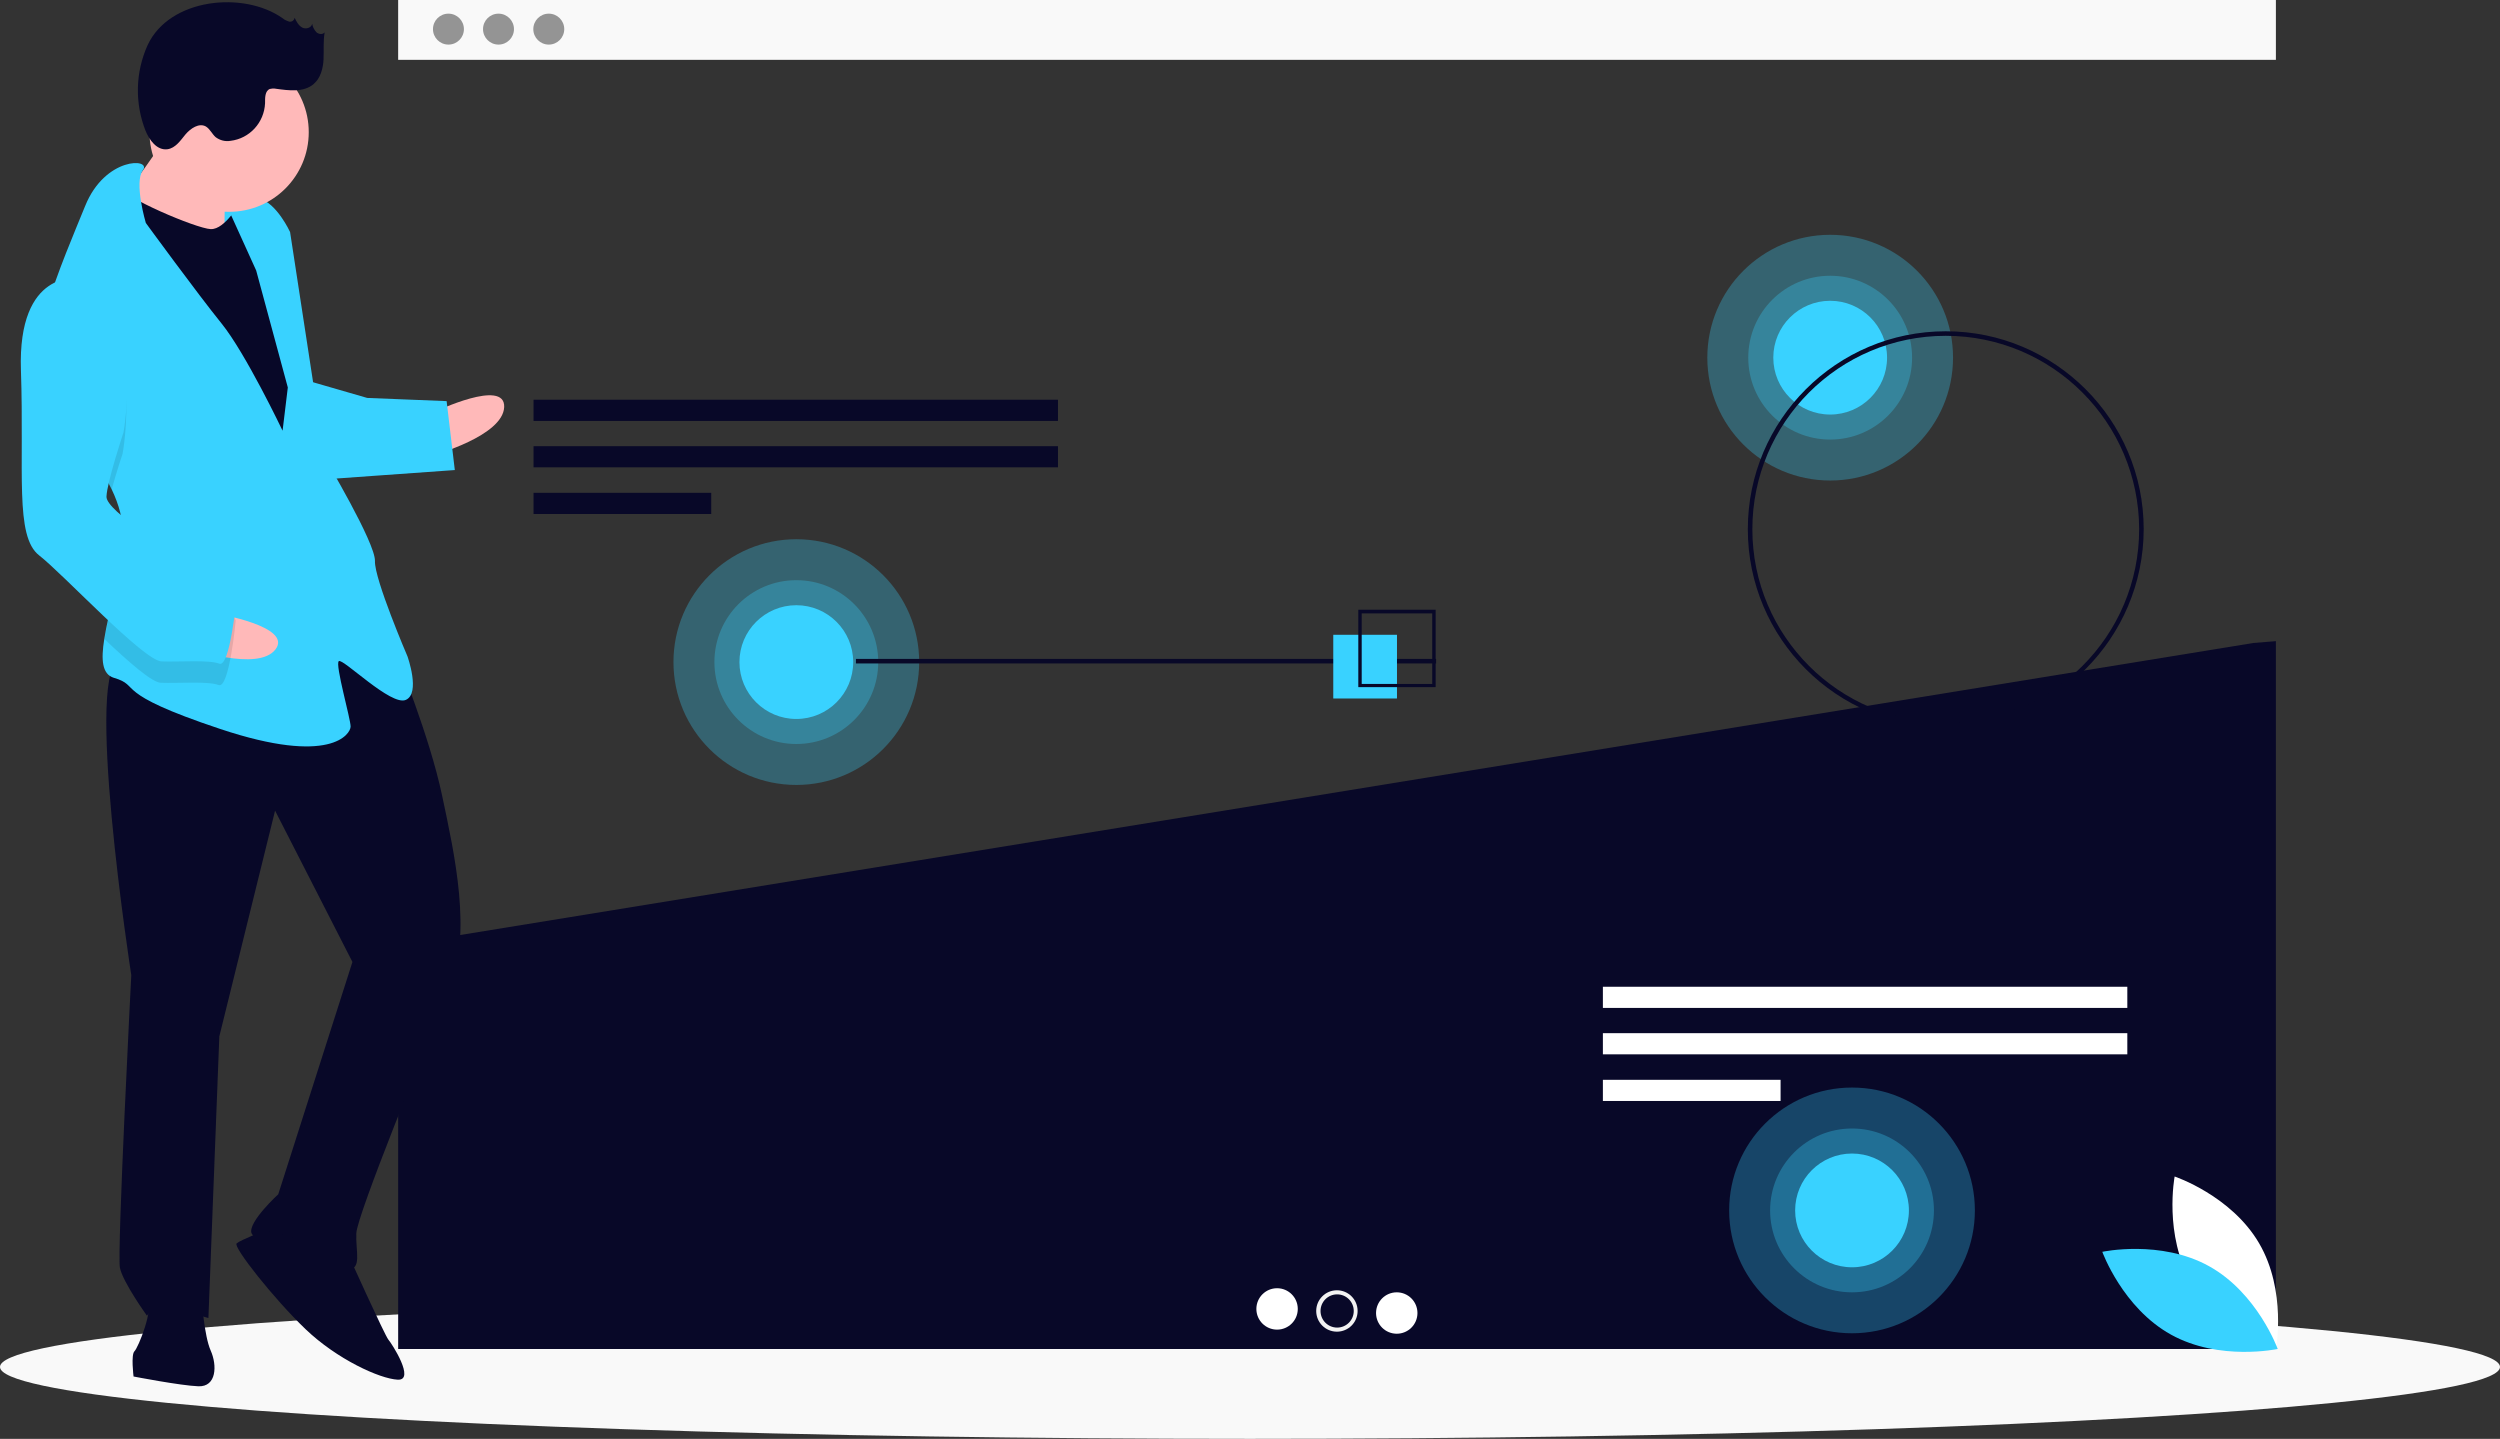
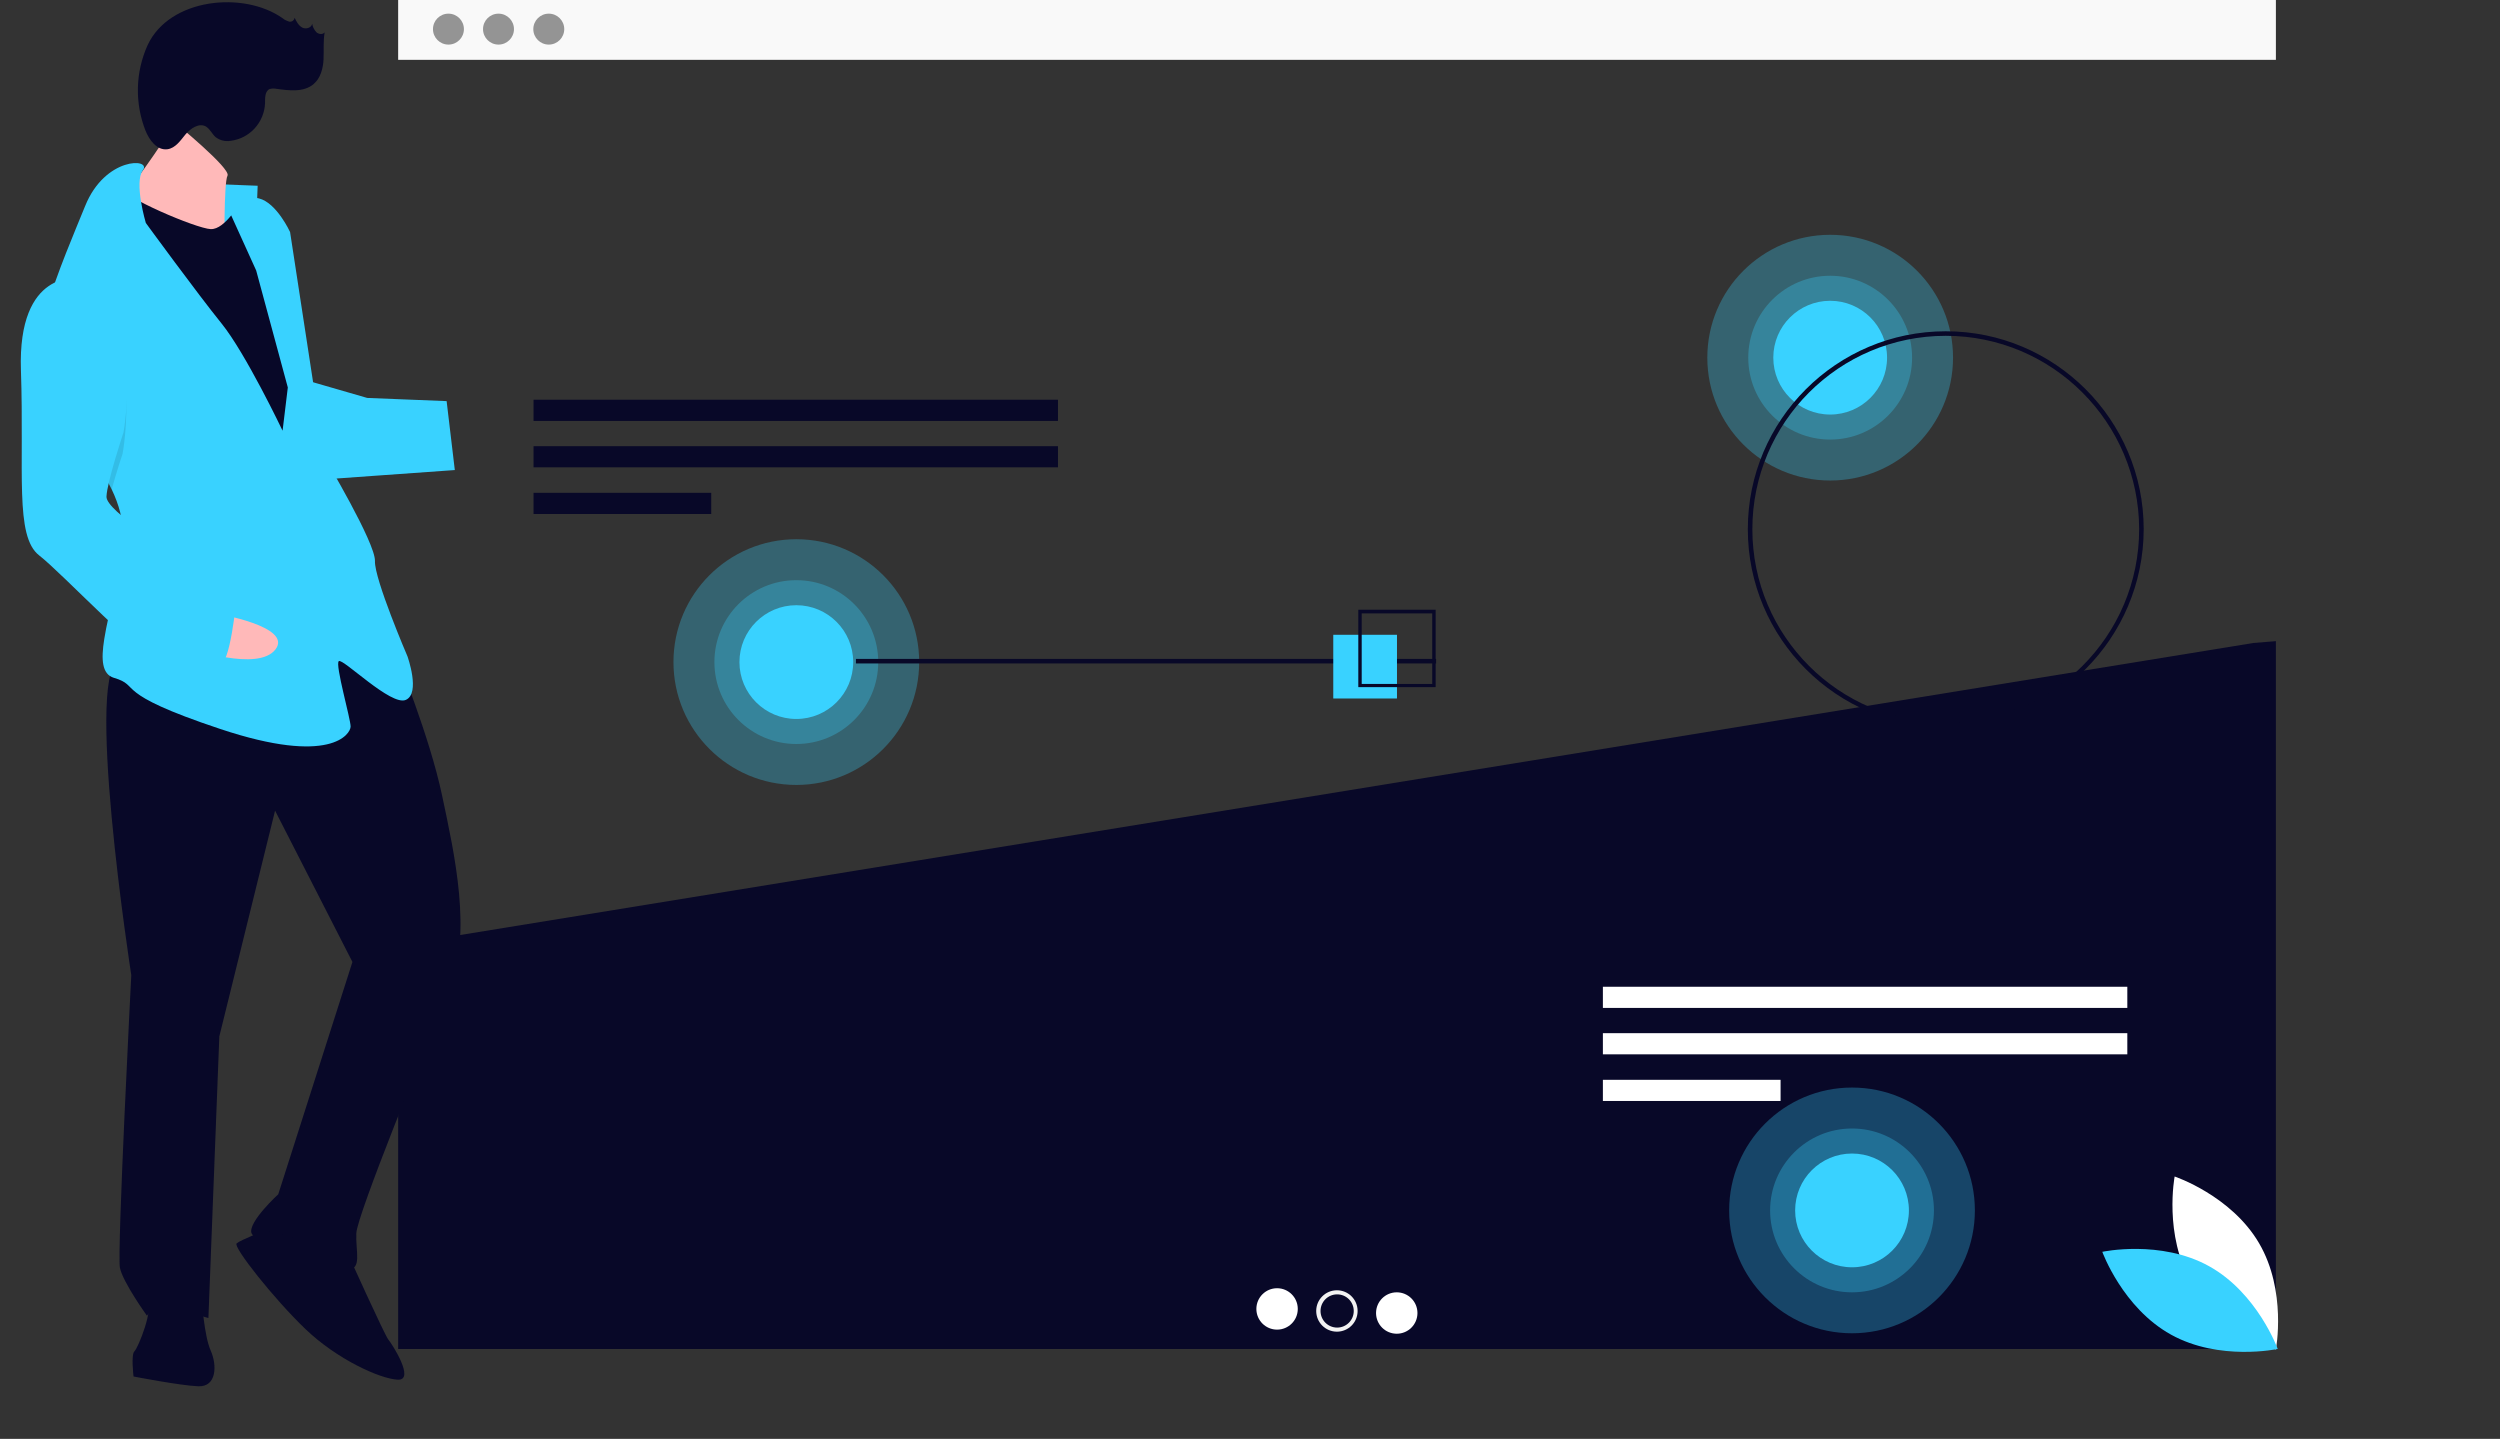
<svg xmlns="http://www.w3.org/2000/svg" id="f0a8f4ba-cc2b-4400-9e08-d246a0bad060" x="0" y="0" version="1.1" viewBox="-410 224.6 1098.8 632.4" xml:space="preserve">
  <rect x="-410" y="224.6" width="1098.8" height="632.4" fill="#333333" stroke="none" />
  <defs />
  <style>.st0{fill:#f9f9f9}.st1{fill:#949494}.st2{fill:#080828}.st3{fill:#fff}.st5{opacity:.3;enable-background:new}.st5,.st6{fill:#39d2ff}.st7{fill:#ffb9b9}.st8{opacity:.1;enable-background:new}</style>
-   <ellipse cx="139.4" cy="825.4" class="st0" rx="549.4" ry="31.6" />
  <path d="M-235 224.6h825.3v26.3H-235z" class="st0" />
  <circle cx="-212.9" cy="237.4" r="6.8" class="st1" />
  <circle cx="-190.9" cy="237.4" r="6.8" class="st1" />
  <circle cx="-168.8" cy="237.4" r="6.8" class="st1" />
  <path d="M-234.4 639.9l-.6.5v177.1h825.3V506.4l-9.9.8zM-175.5 400.3H55v9.3h-230.5zM-175.5 420.7H55v9.3h-230.5zM-175.5 441.2h78.1v9.3h-78.1z" class="st2" />
  <path d="M294.5 658.3H525v9.3H294.5zM294.5 678.7H525v9.3H294.5zM294.5 699.2h78.1v9.3h-78.1z" class="st3" />
  <circle cx="151.3" cy="799.9" r="9.1" class="st3" />
  <circle cx="177.6" cy="800.8" r="9.1" fill="#f2f2f2" />
  <circle cx="203.9" cy="801.7" r="9.1" class="st3" />
  <circle cx="177.7" cy="800.8" r="7.3" class="st2" />
  <circle cx="-60" cy="515.6" r="54" class="st5" />
  <circle cx="-60" cy="515.6" r="36" class="st5" />
  <circle cx="-60" cy="515.6" r="25" class="st6" />
  <circle cx="394.4" cy="381.8" r="54" class="st5" />
  <circle cx="394.4" cy="381.8" r="36" class="st5" />
  <circle cx="394.4" cy="381.8" r="25" class="st6" />
  <circle cx="404" cy="756.6" r="54" class="st5" />
  <circle cx="404" cy="756.6" r="36" class="st5" />
  <circle cx="404" cy="756.6" r="25" class="st6" />
  <path d="M-319.5 305.8h22.2v28.6h-22.2z" class="st6" transform="rotate(2.219 -308.404 320.11) scale(1)" />
-   <path d="M-218.7 405.5s30.8-14.7 30.3-2-31 21.1-31 21.1l.7-19.1z" class="st7" />
  <path d="M-235.6 513s14.5 35.5 19.9 61.2c5.4 25.6 13.5 60.9 3 86s-40.4 98.6-40.7 106.5 2.6 16-3.8 15.8c-6.4-.2-40.9-11.1-42.3-16s11.8-17 11.8-17l32.6-102.1-34-66.5-24.5 99.2-4.8 123.8s-23.6-7.3-27-1c0 0-10.6-14.7-11.9-21.1-1.3-6.4 5-128.6 5-128.6s-21.6-139.2-4.2-138.5 85.9-41.3 120.9-1.7z" class="st2" />
  <path d="M-256.9 776.1s16.1 35.6 17.6 37.3 12 18 4.1 17.6-26.7-9-40.5-22.2-32-36.2-30.3-37.7 12.9-5.9 12.9-5.9l36.2 10.9zM-321.3 795.8s1 15.9 3.9 22.4 2.6 16-5.4 15.7c-7.9-.3-28.5-4.3-28.5-4.3s-1.2-9.6.4-11.1 8.7-18.7 5.7-23.6c-2.9-4.9 23.9.9 23.9.9z" class="st2" />
  <path d="M-333 278.6s-16.9 26.4-23.5 32.5c-6.6 6.1 12 19.5 12 19.5l33.2 4.5s-.4-30.2 1.3-33.3c1.6-3.1-23-23.2-23-23.2z" class="st7" />
  <path d="M-304.2 313.1s-6.8 12.5-13.2 12.2-39.2-14.2-40.6-19.1-10.9 34.6-10.9 34.6l80.4 141.4 19.6-13.5-9.5-83-7.8-44.8-18-27.8z" class="st2" />
  <path d="M-360.9 439.7c3.2 6.7 5.2 13.7 4.9 20.9 0 .3 0 .6-.1 1-.8 14.7-6.2 31.7-8.1 44-1.4 8.9-1 15.3 4.2 16.9 12.6 3.7-1.8 6.3 46.8 22.5s57.2 2.2 57.3-1c.1-3.2-6.9-27.3-5.2-28.8s23.1 20 29.5 17c6.5-2.9.7-19.1.7-19.1s-14.6-34-14.3-41.9-22.1-45.4-22.1-45.4l-15.2-99.2s-5.9-12.9-13.7-14.8-14.4 2.6-14.4 2.6l13.2 29.1 13.9 51.4-2.3 19s-16.2-34-26.8-47.1-33.3-44.2-33.3-44.2-5.3-17.8-1.3-23.2c4-5.3-16.6-6.1-25.4 15.8-4.7 11.6-12.2 28.9-17 45.1-4.2 14.3-6.2 27.6-2 35.3 6.4 11.7 22.5 27 30.7 44.1z" class="st6" />
  <path d="M-391.6 395.6c6.4 11.7 22.5 27 30.7 44.1 2.1-7.7 4.8-15.7 4.8-15.7s10-53.7-19.6-67.5c-4.9-.5-9.8.9-13.8 3.9-4.3 14.2-6.3 27.6-2.1 35.2z" class="st8" />
  <path d="M-273.8 392.2l25.2 7.3 34.9 1.4 3.6 30.3-57.4 4.1c-.1.1-14.4-40.2-6.3-43.1z" class="st6" />
  <path d="M-314.9 494.3s33.7 5.6 26 15.7c-7.7 10.1-37.5-.5-37.5-.5l11.5-15.2z" class="st7" />
-   <path d="M-356 461.5c-.8 14.7-6.2 31.7-8.1 44 10.7 10.1 20.9 19.1 24.8 19.2 7.9.3 20.7-.8 25.4 1 4.7 1.8 7.5-28.3 7.5-28.3s-2.8-9.6-15.3-14.9c-8.6-3.5-24.8-13.1-34.3-21z" class="st8" />
  <path d="M-375.4 346.9s-26.9-4.2-25.4 40.4-2.8 73 8 81.4c10.8 8.4 45.9 46.3 53.8 46.6s20.7-.8 25.4 1c4.7 1.8 7.5-28.3 7.5-28.3s-2.8-9.6-15.3-14.9c-12.5-5.3-42-23.9-41.8-30.2.2-6.4 7.5-28.3 7.5-28.3s9.9-53.8-19.7-67.7z" class="st6" />
-   <circle cx="-309.3" cy="282.7" r="35" class="st7" />
  <path d="M-285.8 232.6c.8.7 1.9 1.2 2.9 1.5 1.1.2 2.2-.5 2.4-1.7.8 1.7 1.7 3.4 3.3 4.3s4.2.1 4.4-1.7c.2 1.4.9 2.7 1.8 3.7 1 1 2.9 1.2 3.7.1-.7 3.9-.3 7.9-.5 11.9s-1.3 8.2-4.3 10.8c-4.4 3.8-10.9 2.9-16.7 2.1-.9-.2-1.8-.1-2.6.1-2.2.9-2.1 3.9-2.1 6.3-.4 8.5-6.8 15.5-15.2 16.5-2.3.4-4.6-.2-6.5-1.6-1.6-1.4-2.5-3.6-4.3-4.7-3-1.7-6.7.8-9 3.5-2.2 2.7-4.4 6-7.9 6.5-4.6.6-8-4-9.7-8.3-4.7-12.1-4.4-25.6 1-37.5 9.6-20.6 42.1-23.9 59.3-11.8z" class="st2" />
  <path d="M553.2 788.4c12.3 21 37.1 29.3 37.1 29.3s4.9-25.7-7.4-46.7-37.1-29.3-37.1-29.3-4.9 25.7 7.4 46.7z" class="st3" />
  <path d="M560.9 781.1c21.3 11.8 30.2 36.4 30.2 36.4s-25.6 5.5-46.9-6.3-30.2-36.4-30.2-36.4 25.6-5.5 46.9 6.3z" class="st6" />
  <path d="M-33.8 514.2h255v2h-255z" class="st2" />
  <path d="M176 503.6h28v28h-28z" class="st6" />
  <path d="M221 526.6h-34v-34h34v34zm-32.5-1.4h31v-31h-31v31zM445.2 544.2c-48 0-87-39-87-87s39-87 87-87 87 39 87 87c-.1 48-39 86.9-87 87zm0-172c-46.9 0-85 38.1-85 85s38.1 85 85 85 85-38.1 85-85c-.1-46.9-38.1-85-85-85z" class="st2" />
</svg>